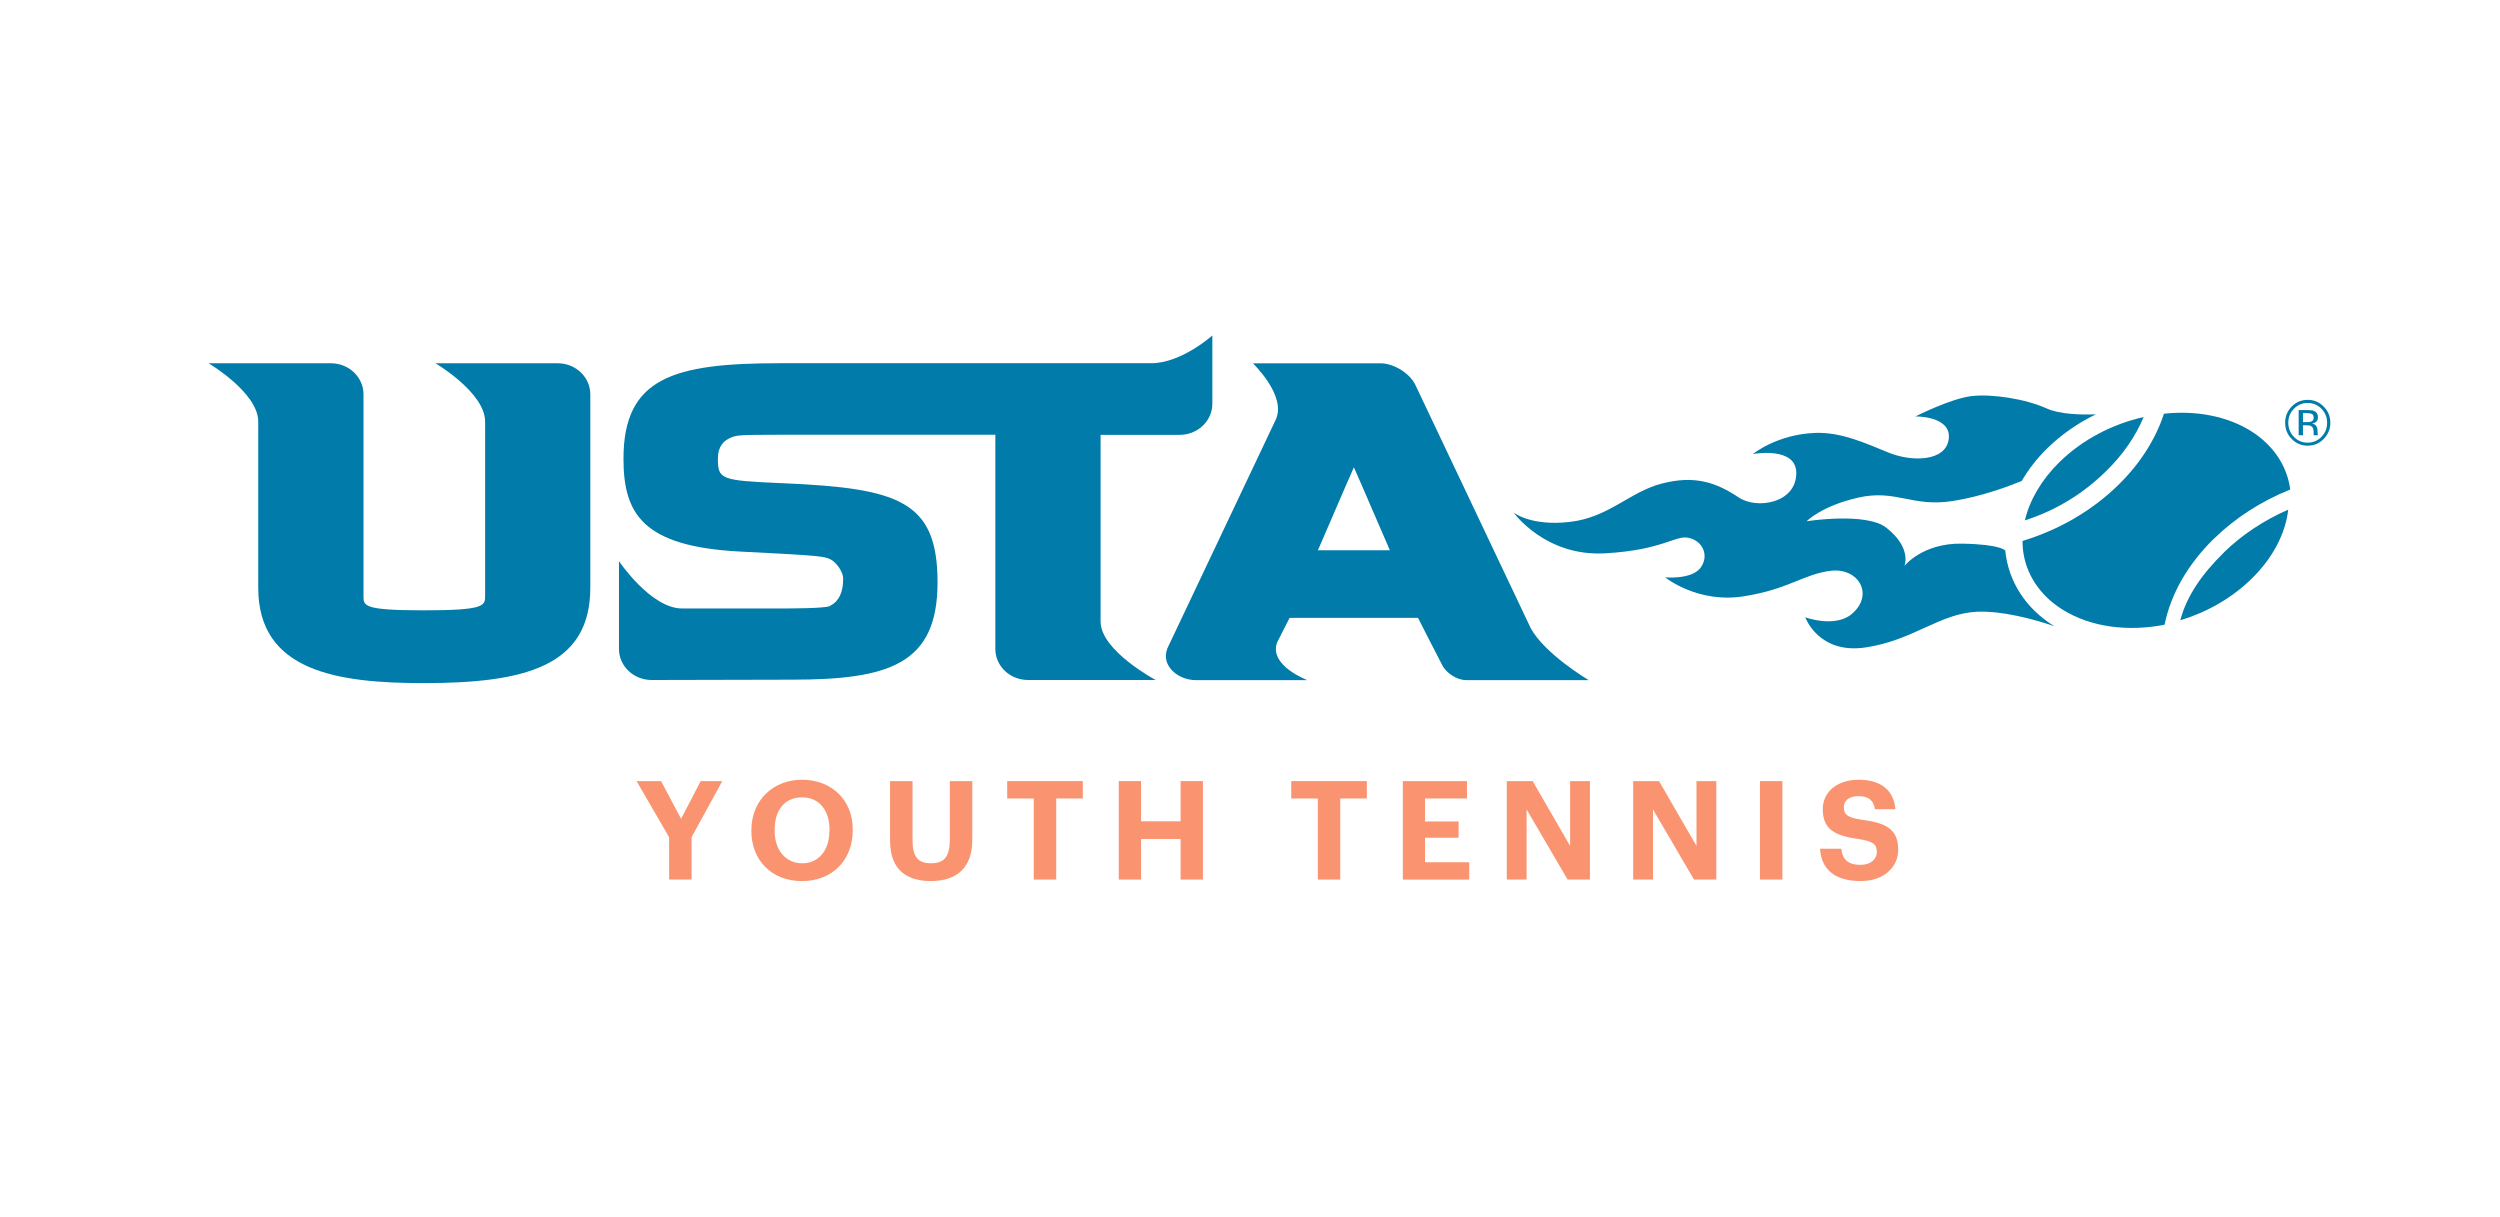
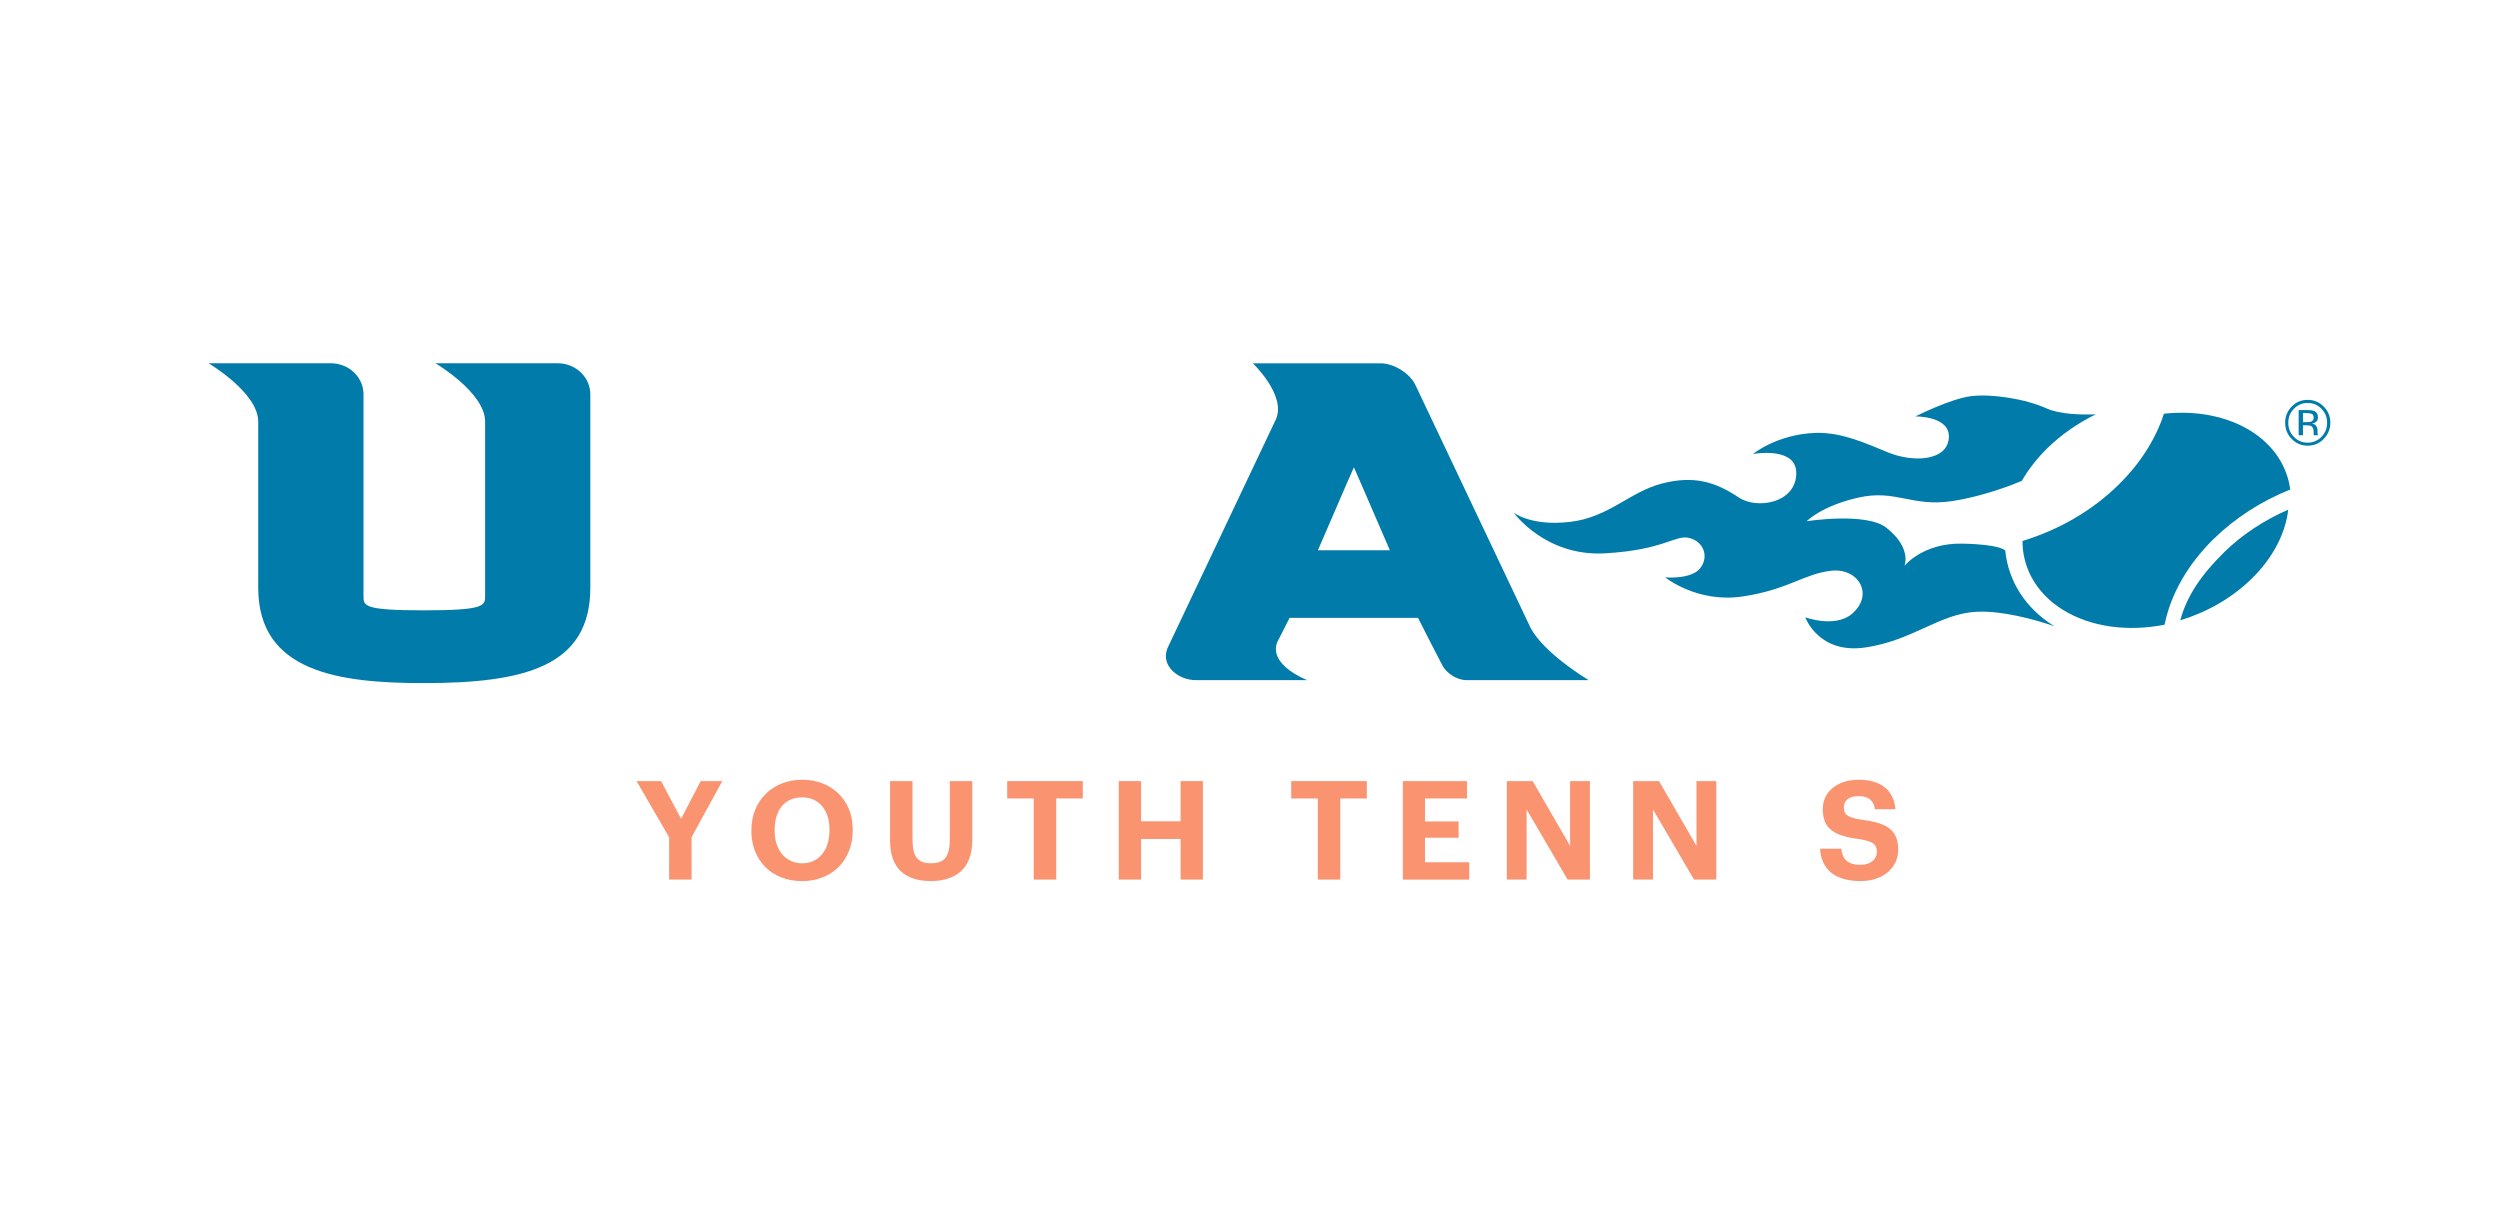
<svg xmlns="http://www.w3.org/2000/svg" id="Layer_1" viewBox="0 0 604.59 294.21">
  <defs>
    <style>
      .cls-1 {
        fill: #fa9370;
      }

      .cls-2 {
        fill: #017baa;
      }
    </style>
  </defs>
  <g>
    <path class="cls-2" d="M537.81,133.62c-5.29,5.2-8.97,10.46-10.54,16.39,6.39-1.94,12.46-5.34,17.3-10.1,5.08-4.98,8.14-10.87,8.81-16.66-5.88,2.56-11.22,6.1-15.58,10.36" />
    <path class="cls-2" d="M318.72,133.07c.94-2.1,7.17-16.69,8.7-20.06,1.54,3.41,7.77,18.01,8.7,20.06h-17.39ZM370.13,151.8l-27.65-58.31h-.01c-1.19-3.04-5.31-5.63-8.58-5.63h-30.9s8.14,7.77,5.58,13.53l-26.33,55.56h.03c-1.52,4,2.57,7.53,6.93,7.53h26.95s-9.45-3.58-7.27-9.17c1.44-2.83,2.74-5.35,2.99-5.89h31.06c.41.87,3.63,7.12,5.78,11.29h.01c1.02,2.16,3.71,3.77,5.88,3.77h29.6s-10.72-6.35-14.08-12.68" />
    <path class="cls-2" d="M134.88,87.85h-29.57s12.01,7.1,12.01,14.1v42.09c0,2.44,0,3.56-14.84,3.56s-14.57-1.12-14.57-3.56v-48.67c0-4.16-3.54-7.52-7.9-7.52h-29.57s12.01,7.1,12.01,14.1v40.2c0,20.26,19.24,23.05,40.02,23.05,24.19,0,40.29-3.92,40.29-23.05v-46.78c0-4.16-3.53-7.52-7.9-7.52" />
-     <path class="cls-2" d="M266.16,150.38v-45.22h19.13c4.36,0,7.9-3.37,7.9-7.53v-16.51s-7.45,6.72-14.8,6.72h-89.9c-25.54,0-37.71,3.45-37.71,23.09,0,13.28,4.6,21.22,28.09,22.45l10.1.53c10.28.55,10.96.84,12.12,1.51,1.16.67,2.82,2.8,2.82,4.55,0,3.26-1.04,5.46-3.11,6.51l-.17.1h.02c-1.26.57-9.67.57-12.44.57h-23.25c-7.58,0-15.27-11.44-15.27-11.44v21.23c0,4.15,3.54,7.51,7.9,7.51l33.97-.08c23.69,0,35.17-3.87,35.17-23.53s-9.28-22.76-37.19-23.97l-.73-.03c-14.48-.63-15.2-.91-15.2-5.93,0-3.1,1.55-4.39,3.01-5.02,1.47-.63,1.76-.75,11.87-.75h52.22v51.8c0,4.15,3.53,7.51,7.91,7.51h30.87s-13.32-7.09-13.32-14.1" />
    <path class="cls-2" d="M555.9,99.17v6.1h1.04v-2.42h.84c.55,0,.95.07,1.16.2.38.23.58.69.58,1.41v.48l.02.2v.06s.03.04.03.07h.99l-.03-.08s-.04-.16-.04-.32c-.03-.16-.03-.32-.03-.45v-.45c0-.3-.11-.63-.32-.95-.21-.31-.55-.52-1.02-.6.37-.05.65-.15.86-.3.4-.24.58-.64.58-1.2,0-.76-.3-1.27-.93-1.54-.35-.14-.89-.21-1.63-.21h-2.09ZM559.53,101.02c0,.47-.22.78-.64.95-.21.09-.56.12-1,.12h-.95v-2.19h.9c.59,0,1.02.08,1.29.23.26.15.4.43.4.89M563.56,102.22c0-1.52-.55-2.84-1.61-3.9-1.06-1.08-2.37-1.62-3.88-1.62s-2.78.53-3.85,1.62c-1.05,1.08-1.59,2.38-1.59,3.9s.52,2.86,1.59,3.94c1.07,1.09,2.34,1.62,3.85,1.62s2.81-.53,3.88-1.62c1.06-1.1,1.61-2.41,1.61-3.94M558.06,97.45c1.32,0,2.42.47,3.35,1.4.92.95,1.37,2.06,1.37,3.39s-.45,2.47-1.37,3.41c-.92.94-2.03,1.4-3.35,1.4s-2.41-.47-3.31-1.4c-.92-.94-1.36-2.08-1.36-3.41s.44-2.44,1.36-3.39c.92-.93,2.02-1.4,3.31-1.4" />
-     <path class="cls-2" d="M509.4,113.87c4.04-3.95,7.1-8.41,9.01-13.02-7.48,1.69-14.74,5.4-20.35,10.89-4.33,4.25-7.21,9.17-8.37,14.11,7.71-2.5,14.1-6.48,19.72-11.98" />
    <path class="cls-2" d="M535.41,130.28c5.12-5.02,11.48-9.1,18.45-11.9-.75-5.72-4.08-10.7-9.41-14.08-5.95-3.74-13.49-5.07-21.13-4.25-1.99,6.14-5.77,12.07-10.98,17.18-6.33,6.22-14.33,10.89-23.22,13.59,0,.66.03,1.32.09,1.97.63,5.94,4.01,11.11,9.49,14.58,6.88,4.33,15.9,5.44,24.77,3.71,1.52-7.46,5.62-14.62,11.93-20.81" />
    <path class="cls-2" d="M496.54,151.27c-6.69-4.23-10.81-10.64-11.59-18.03v-.07s-.87-1.52-10.45-1.7c-9.57-.17-13.94,5.4-13.94,5.4,0,0,1.88-4.3-4.34-9.22-4.88-3.86-19.29-1.6-19.29-1.6,0,0,3.48-3.68,12.52-5.72,9.05-2.04,12.95,2.36,22.75.84,7.11-1.11,13.67-3.6,16.73-4.86,1.62-2.79,3.69-5.46,6.19-7.91,3.43-3.35,7.43-6.11,11.72-8.19-3.58.12-8.7,0-11.85-1.42-5.25-2.36-13.26-3.56-18.19-3-4.93.55-13.59,4.92-13.59,4.92,0,0,8.71-.15,8.07,5.4-.63,5.55-8.93,5.65-14.58,3.34-5.66-2.31-11.36-4.94-17.56-4.76-9.37.29-15.22,5.11-15.22,5.11,0,0,10.6-1.97,10.49,4.72-.13,7.23-9.59,8.69-13.9,5.8-5.73-3.82-10.89-5.38-18.65-3.37-7.79,2.02-12.8,8.21-22.25,9.27-9.44,1.08-13.55-2.25-13.55-2.25,0,0,7.58,10.64,22.04,9.85,14.45-.81,17.05-4.59,20.47-3.71,3.42.87,4.79,4.52,2.6,7.3-2.18,2.78-8.47,2.22-8.47,2.22,0,0,7.76,6.29,18.79,4.61,11.03-1.67,14.77-5.47,21.33-6.21,6.57-.74,10.47,5.68,5.11,10.37-4.08,3.57-11.35.89-11.35.89,0,0,3.2,9.01,14.63,7.28,11.46-1.72,17.82-8.17,26.78-8.62,6.1-.31,13.95,1.81,18.9,3.52-.11-.07-.24-.13-.34-.21" />
  </g>
  <g>
    <path class="cls-1" d="M161.81,202.46l-7.86-13.55h5.93l4.83,9.12,4.73-9.12h5.23l-7.42,13.55v10.25h-5.43v-10.25Z" />
    <path class="cls-1" d="M181.72,200.96v-.27c0-7.09,5.19-12.12,12.25-12.12s12.25,4.83,12.25,11.99v.27c0,7.09-4.86,12.25-12.29,12.25s-12.22-5.16-12.22-12.12ZM200.6,200.89v-.27c0-4.63-2.46-7.79-6.63-7.79s-6.63,3.03-6.63,7.82v.27c0,4.86,2.8,7.86,6.69,7.86s6.56-3.1,6.56-7.89Z" />
    <path class="cls-1" d="M215.25,203.42v-14.52h5.43v14.18c0,3.96,1.17,5.69,4.43,5.69s4.59-1.53,4.59-5.89v-13.98h5.43v14.32c0,6.49-3.63,9.85-10.05,9.85s-9.82-3.33-9.82-9.66Z" />
    <path class="cls-1" d="M250.01,193.1h-6.43v-4.2h18.28v4.2h-6.43v19.61h-5.43v-19.61Z" />
    <path class="cls-1" d="M270.56,188.9h5.39v9.72h9.56v-9.72h5.39v23.81h-5.39v-9.82h-9.56v9.82h-5.39v-23.81Z" />
    <path class="cls-1" d="M318.7,193.1h-6.43v-4.2h18.28v4.2h-6.43v19.61h-5.43v-19.61Z" />
    <path class="cls-1" d="M339.25,188.9h15.52v4.2h-10.15v5.56h8.12v3.93h-8.12v5.93h10.69v4.2h-16.05v-23.81Z" />
    <path class="cls-1" d="M364.39,188.9h6.26l9.06,15.68v-15.68h4.79v23.81h-5.39l-9.92-16.95v16.95h-4.79v-23.81Z" />
    <path class="cls-1" d="M394.95,188.9h6.26l9.06,15.68v-15.68h4.79v23.81h-5.39l-9.92-16.95v16.95h-4.79v-23.81Z" />
-     <path class="cls-1" d="M425.62,188.9h5.43v23.81h-5.43v-23.81Z" />
    <path class="cls-1" d="M440.14,205.25h5.16c.23,2.13,1.13,3.9,4.66,3.9,2.36,0,3.93-1.3,3.93-3.16s-1-2.56-4.49-3.1c-6.09-.8-8.59-2.63-8.59-7.23,0-4.06,3.4-7.09,8.66-7.09s8.49,2.4,8.92,7.12h-4.96c-.33-2.16-1.6-3.16-3.96-3.16s-3.56,1.1-3.56,2.7c0,1.7.77,2.5,4.43,3.03,5.76.73,8.72,2.3,8.72,7.22,0,4.23-3.46,7.59-9.09,7.59-6.53,0-9.52-3.06-9.82-7.82Z" />
  </g>
</svg>